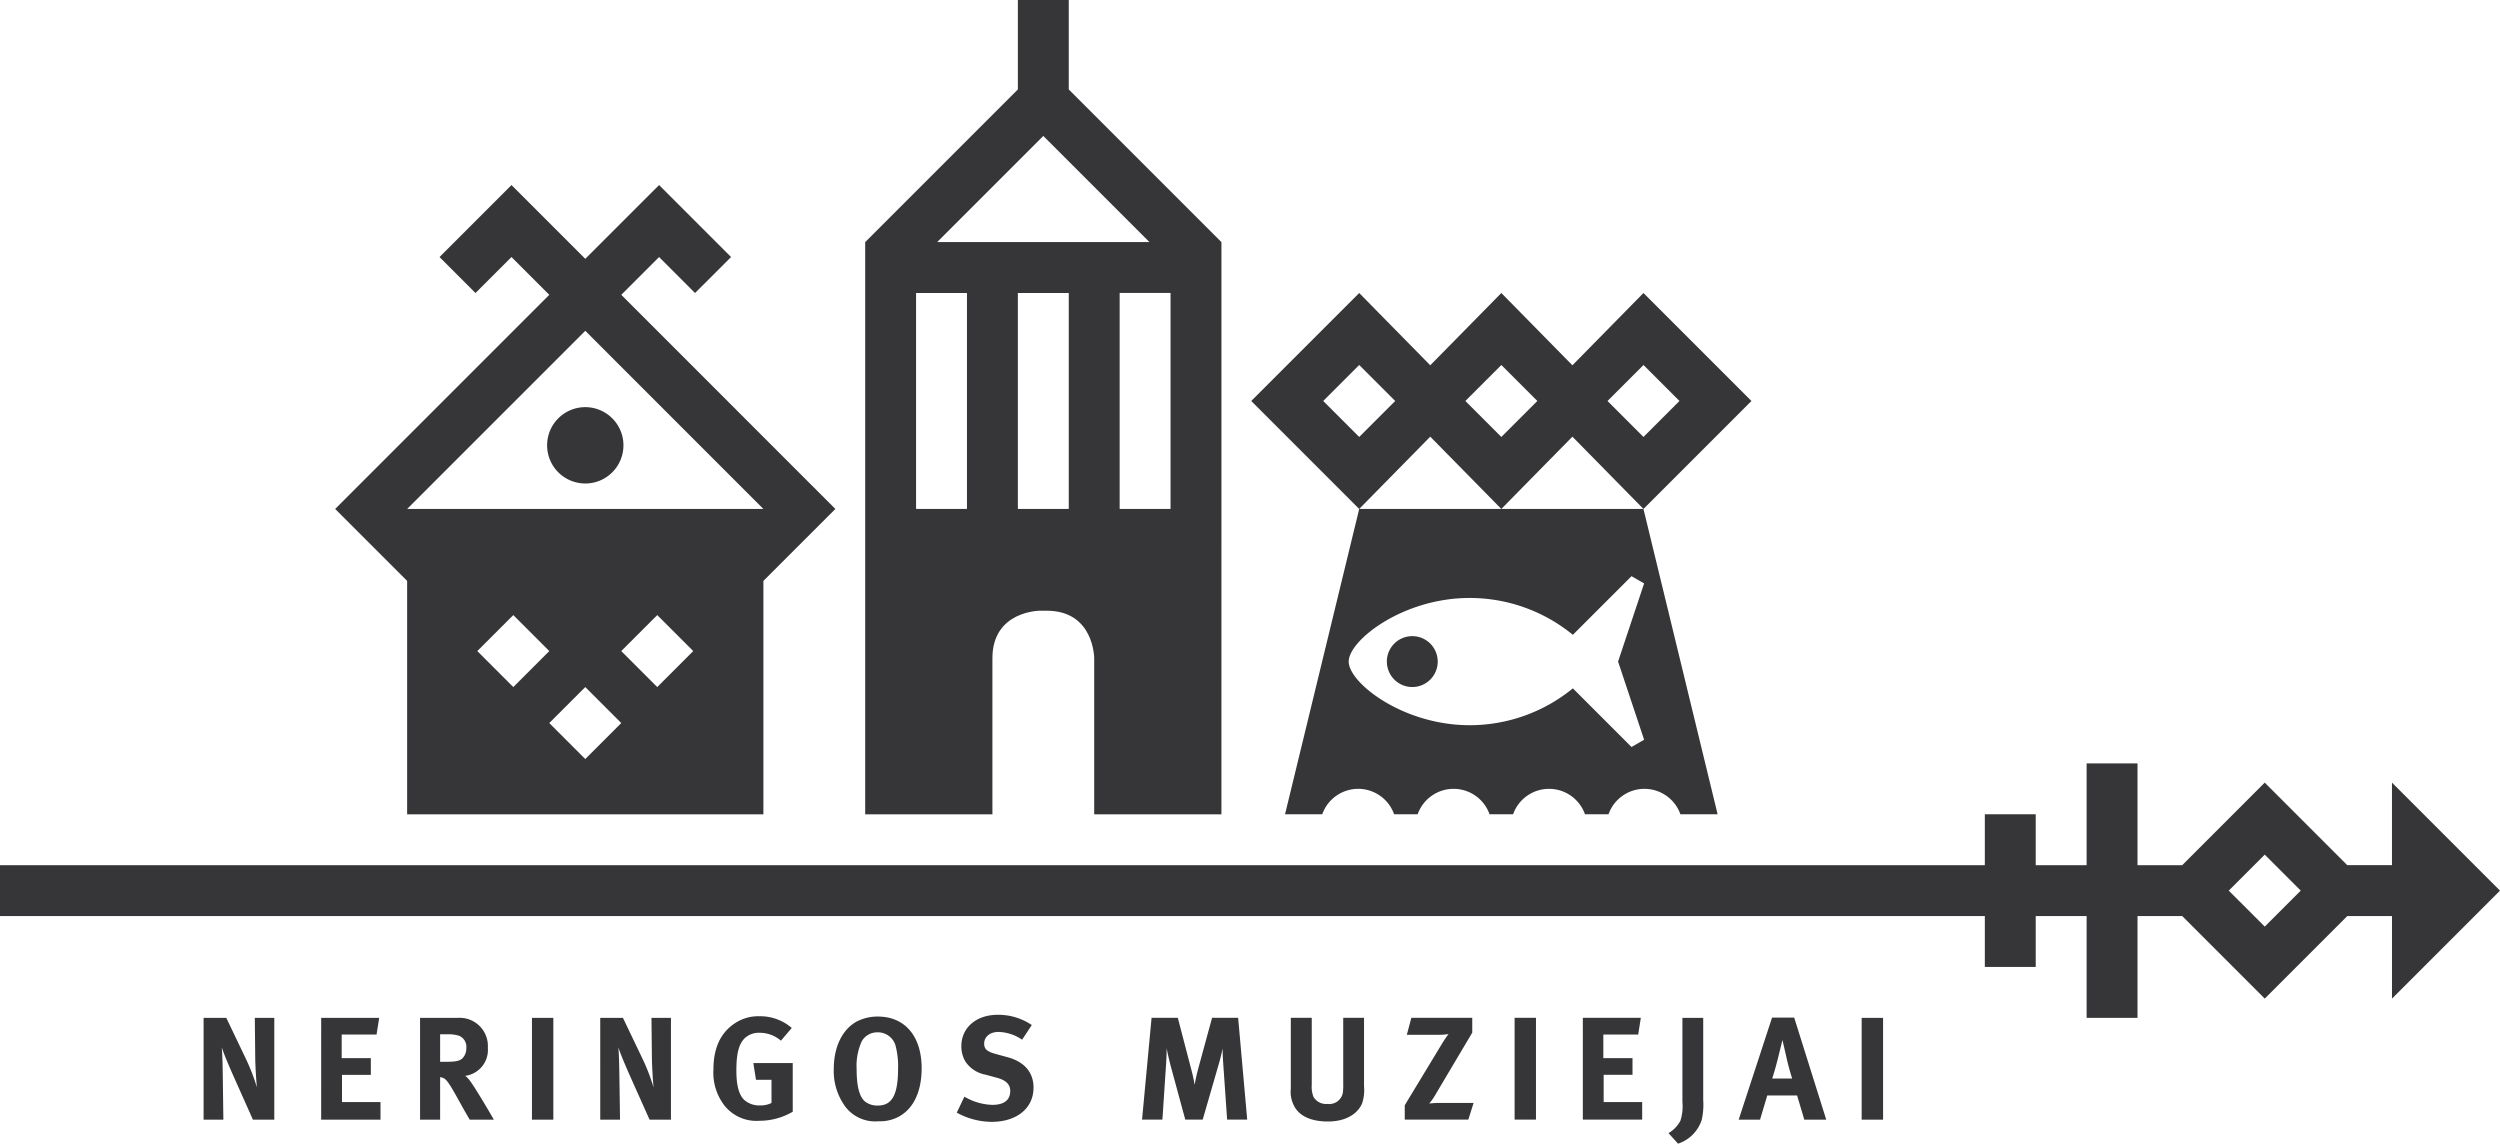
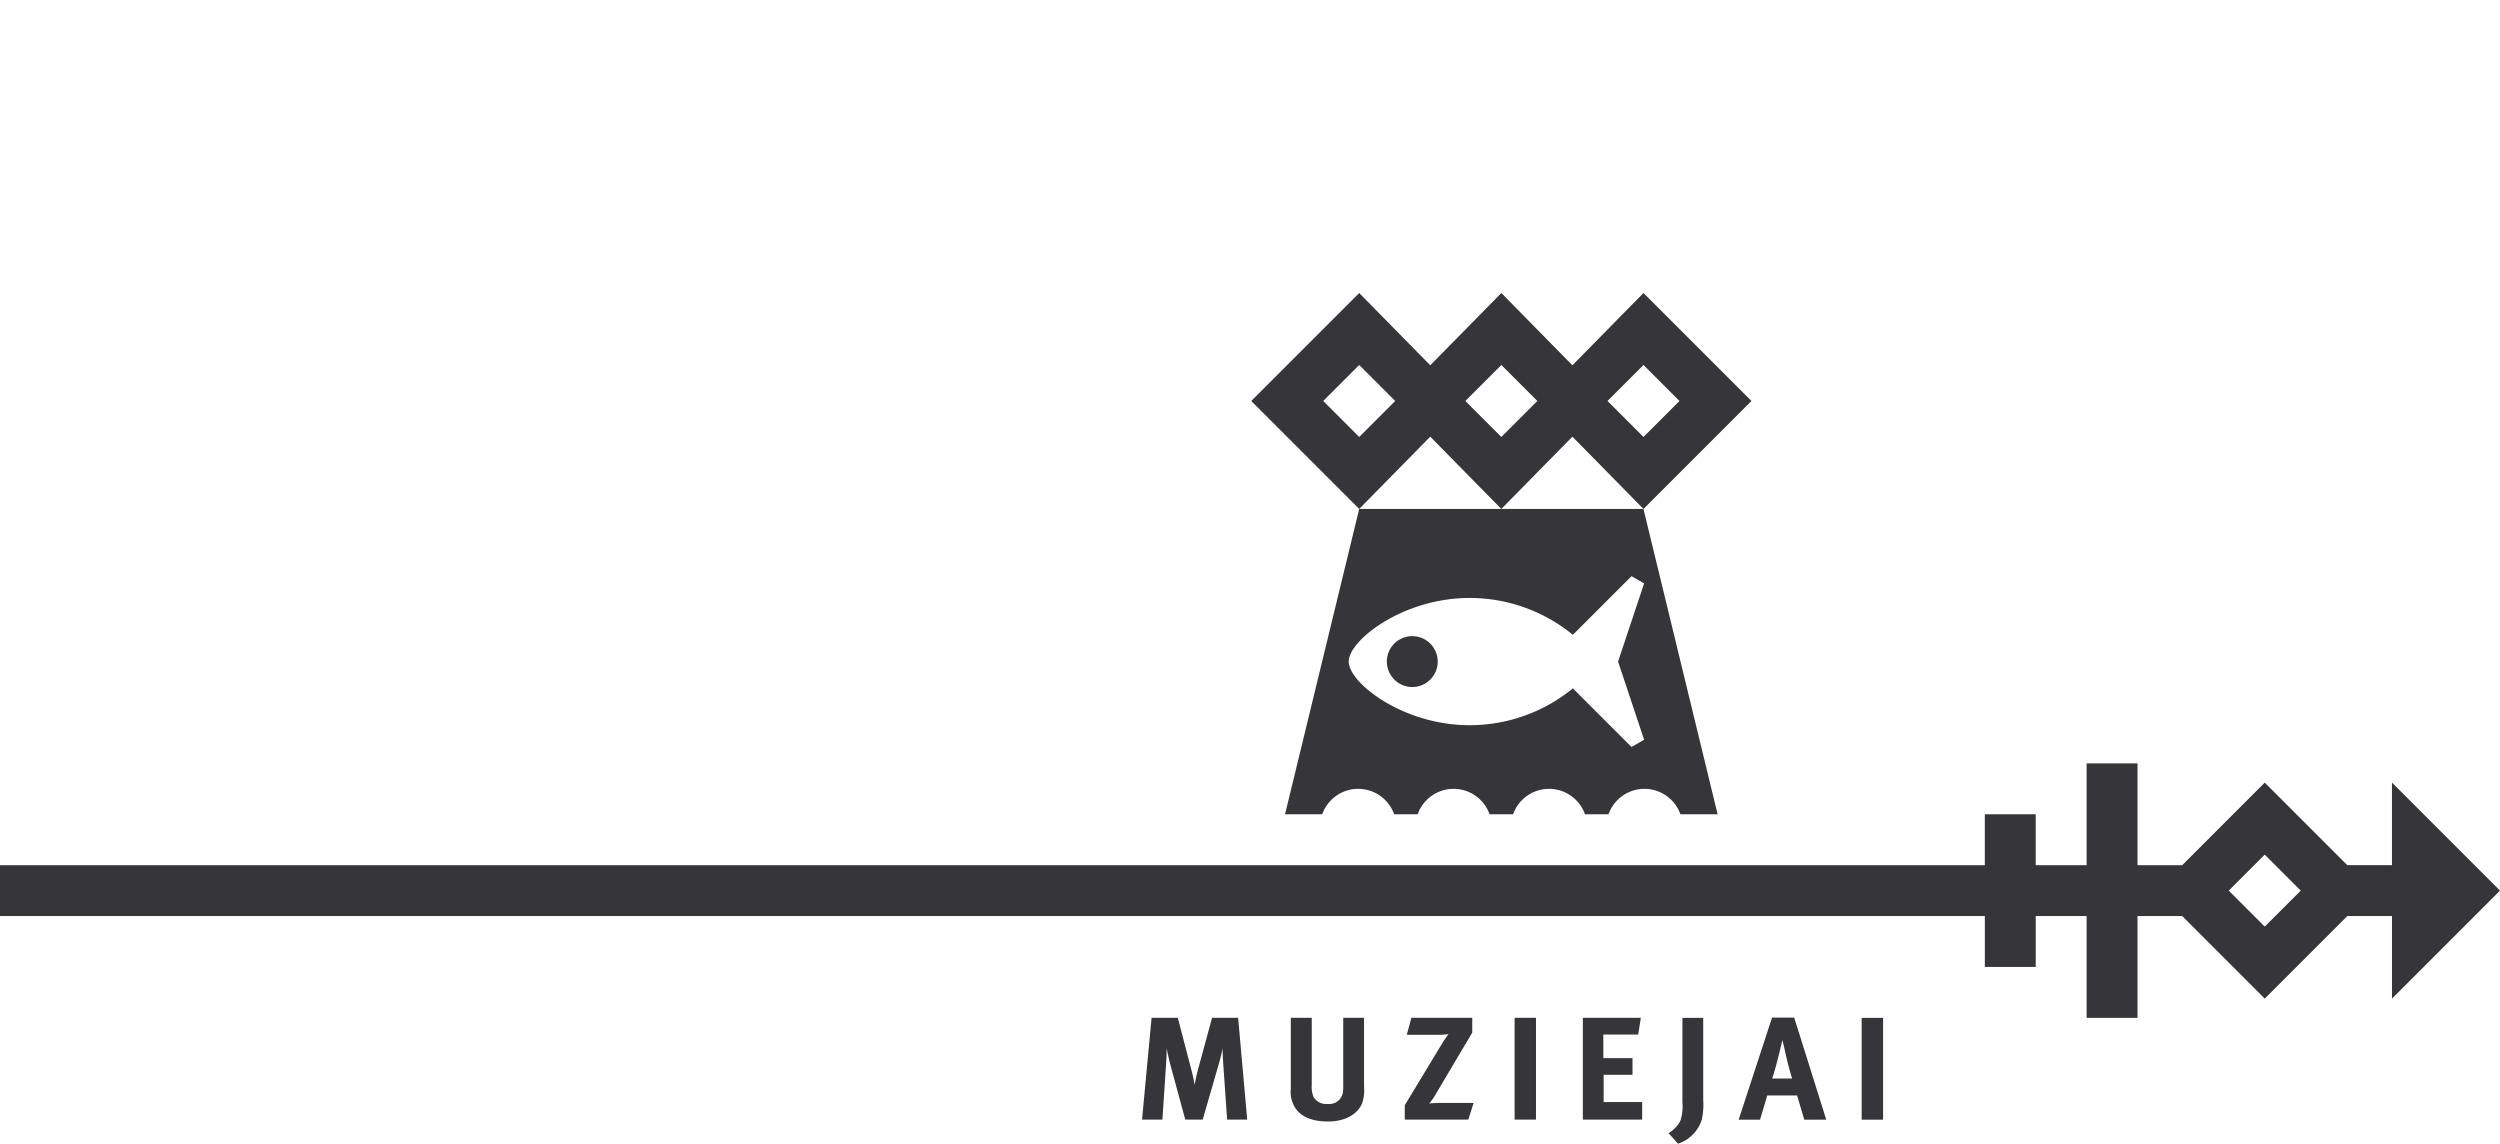
<svg xmlns="http://www.w3.org/2000/svg" width="303.328" height="138.762" viewBox="0 0 303.328 138.762">
  <defs>
    <style>.a{fill:#363537;}</style>
  </defs>
  <g transform="translate(0)">
-     <path class="a" d="M51.957,76.347H8.732V48.03L0,39.3,25.978,13.318,21.393,8.733,17.026,13.1,12.66,8.733,21.393,0l8.952,8.952L39.3,0l8.733,8.733L43.663,13.1,39.3,8.733l-4.586,4.585L60.689,39.3,51.957,48.03V76.346ZM30.344,60.909l-4.366,4.366,4.366,4.367,4.367-4.367-4.367-4.366Zm8.733-8.733-4.366,4.366,4.366,4.367,4.366-4.367-4.366-4.366Zm-17.465,0-4.366,4.366,4.366,4.367,4.367-4.367-4.367-4.366Zm8.733-34.492L8.732,39.3H51.957L30.345,17.684Zm0,18.525a4.631,4.631,0,1,1,3.275-1.356A4.6,4.6,0,0,1,30.345,36.209Z" transform="translate(40.667 22.453)" />
    <path class="a" d="M-86.736-18.72l-13.1-13.1-8.622,8.77-8.623-8.77-8.624,8.77-8.622-8.77-13.1,13.1,13.1,13.1,8.622-8.77,8.624,8.77,8.623-8.77,8.622,8.77Zm-43.224,0-4.366,4.366-4.366-4.366,4.366-4.366Zm17.247,0-4.366,4.366-4.367-4.366,4.367-4.366Zm12.879-4.366,4.366,4.366-4.366,4.366L-104.2-18.72ZM-134.326-5.622l-9,37.049h4.514a4.629,4.629,0,0,1,4.362-3.087,4.628,4.628,0,0,1,4.362,3.087h2.854a4.629,4.629,0,0,1,4.362-3.087,4.628,4.628,0,0,1,4.362,3.087h2.854a4.629,4.629,0,0,1,4.362-3.087,4.628,4.628,0,0,1,4.362,3.087h2.854a4.629,4.629,0,0,1,4.362-3.087,4.628,4.628,0,0,1,4.362,3.087h4.515l-9-37.049ZM-135.6,12.9c0-2.573,6.566-7.719,14.665-7.719a19.763,19.763,0,0,1,12.533,4.471l7.116-7.116,1.529.883-3.16,9.48,3.16,9.482-1.529.883-7.116-7.116a19.763,19.763,0,0,1-12.533,4.471c-8.1,0-14.665-5.146-14.665-7.719m4.631,0a3.087,3.087,0,0,0,3.087,3.087A3.087,3.087,0,0,0-124.8,12.9a3.088,3.088,0,0,0-3.087-3.087,3.088,3.088,0,0,0-3.087,3.087" transform="translate(299.24 67.371)" />
    <path class="a" d="M-433.511-22.063l-13.1-13.1-.008.008v10h-5.426l-10.012-10.011L-472.067-25.15h-5.425V-37.5h-6.175v12.35h-6.175v-6.175h-6.175v6.175H-736.839v6.175h240.822V-12.8h6.175v-6.175h6.175v12.35h6.175v-12.35h5.425l10.012,10.012,10.012-10.012h5.426v10l.008.008Zm-24.178,0-4.366,4.366-4.367-4.366,4.367-4.366Z" transform="translate(736.839 130.123)" />
-     <path class="a" d="M-141.937-4.317l1.173-1.777a7.248,7.248,0,0,0-4.123-1.244c-2.612,0-4.424,1.563-4.424,3.821a3.567,3.567,0,0,0,.515,1.883A3.743,3.743,0,0,0-146.362-.07l1.368.373c1.1.3,1.617.8,1.617,1.6,0,1.1-.746,1.688-2.168,1.688a7.009,7.009,0,0,1-3.394-.995l-.924,1.937a8.834,8.834,0,0,0,4.211,1.119c3.074,0,5.1-1.652,5.1-4.158,0-1.83-1.1-3.127-3.127-3.678l-1.493-.409c-1.031-.284-1.368-.6-1.368-1.244,0-.835.711-1.421,1.724-1.421a5.324,5.324,0,0,1,2.879.942m-12.19,3.465c0-3.874-2.026-6.272-5.313-6.272a5.5,5.5,0,0,0-2.559.6c-1.777.978-2.79,3.11-2.79,5.775a7.308,7.308,0,0,0,1.422,4.585,4.544,4.544,0,0,0,4.016,1.741,4.706,4.706,0,0,0,2.47-.569c1.795-.977,2.754-3.074,2.754-5.864m-2.861.071c0,3.145-.729,4.46-2.452,4.46a2.458,2.458,0,0,1-1.475-.426c-.746-.533-1.1-1.866-1.1-4a7.188,7.188,0,0,1,.622-3.376,2.153,2.153,0,0,1,1.919-1.084,2.233,2.233,0,0,1,2.168,1.563,9.9,9.9,0,0,1,.32,2.861m-16.881,6.308a7.949,7.949,0,0,0,4.1-1.1v-5.9h-4.78l.32,2.025h1.883V3.359a2.922,2.922,0,0,1-1.4.3,2.742,2.742,0,0,1-1.937-.693c-.622-.622-.924-1.759-.924-3.518,0-1.848.213-3.181,1.049-3.98a2.516,2.516,0,0,1,1.777-.622,3.908,3.908,0,0,1,2.577.96l1.315-1.546a5.865,5.865,0,0,0-3.927-1.421,5.1,5.1,0,0,0-3,.871c-1.724,1.155-2.577,3-2.577,5.615a6.527,6.527,0,0,0,1.315,4.318,4.956,4.956,0,0,0,4.211,1.884m-13.274-.142h2.595V-6.965h-2.363l.053,5.047c.018.853.107,2.435.2,3.394a23.874,23.874,0,0,0-1.351-3.5l-2.363-4.94h-2.754V5.385h2.4L-190.8.107c-.018-1.03-.035-2.488-.124-3.5.231.764.977,2.505,1.671,4.051Zm-14.269,0h2.594V-6.965h-2.594Zm-8.1-5.313A3.178,3.178,0,0,0-206.76-3.34a3.423,3.423,0,0,0-3.625-3.625h-4.6V5.385h2.435V.232a1.262,1.262,0,0,1,.391.106c.444.2.817.8,2.044,3.021.48.871.675,1.208,1.155,2.026h2.932s-2.257-3.91-2.968-4.8a2.357,2.357,0,0,0-.515-.515m-.338-2.115c-.338.3-.8.409-1.866.409h-.835V-4.975h.888a4.485,4.485,0,0,1,1.4.178,1.445,1.445,0,0,1,.888,1.51,1.686,1.686,0,0,1-.48,1.244m-17.13,7.428h7.2V3.253h-4.673V-.052h3.5V-2.078h-3.536V-4.939h4.229l.32-2.026h-7.037Zm-8.281,0h2.594V-6.965h-2.363l.053,5.047c.018.853.107,2.435.2,3.394a23.915,23.915,0,0,0-1.351-3.5l-2.363-4.94h-2.754V5.385h2.4l-.071-5.278c-.018-1.03-.035-2.488-.124-3.5.231.764.977,2.505,1.67,4.051Z" transform="translate(265.951 130.463)" />
    <path class="a" d="M3899-480.051H3896.4v12.35H3899Zm-9.558,12.35h2.663l-3.891-12.386h-2.683l-4.052,12.386h2.594l.873-2.932h3.622Zm-1.478-4.993h-2.417c.268-.817.428-1.4.658-2.292.231-.924.585-2.381.585-2.381s.375,1.617.5,2.186c.267,1.191.676,2.488.676,2.488M3877-467.684a8.561,8.561,0,0,0,.177-2.417v-9.951h-2.524v10.218a5.643,5.643,0,0,1-.247,2.274,3.806,3.806,0,0,1-1.44,1.493l1.157,1.279a4.491,4.491,0,0,0,2.877-2.9m-14.429-.018h7.2v-2.132h-4.673v-3.305h3.5v-2.026h-3.539v-2.861h4.231l.317-2.026h-7.035Zm-8.278,0h2.593v-12.35h-2.593Zm-9.135-2.026c-.5,0-1.226.071-1.226.071a6.839,6.839,0,0,0,.637-.871l4.586-7.73v-1.794h-7.389l-.551,2.061h3.8a8.2,8.2,0,0,0,1.264-.089,12.451,12.451,0,0,0-.765,1.119l-4.55,7.517v1.741h7.715l.638-2.026Zm-9.328-.071a5.024,5.024,0,0,0,.193-1.937v-8.316H3833.5v7.907a8.513,8.513,0,0,1-.033,1.1,1.672,1.672,0,0,1-1.886,1.439,1.759,1.759,0,0,1-1.688-.853,3.319,3.319,0,0,1-.213-1.475v-8.12h-2.541v8.6a3.647,3.647,0,0,0,.536,2.328c.691,1.084,2.074,1.653,3.959,1.653,2.667,0,3.874-1.351,4.2-2.328m-16.421,2.1h2.436l-1.1-12.35h-3.162l-1.672,6.13c-.193.729-.337,1.368-.444,2.008a18.592,18.592,0,0,0-.429-1.955l-1.613-6.184h-3.183l-1.156,12.35h2.47l.427-6.45c.054-.764.091-1.493.091-2.221.124.711.337,1.582.494,2.186l1.763,6.486h2.115l1.952-6.753c.214-.746.322-1.19.461-1.9,0,.657.037,1.279.091,2.061Z" transform="translate(-3670.524 603.55)" />
-     <path class="a" d="M-61.776-94.252v-36.572L-80.3-149.348V-160.2h-6.175v10.852L-105-130.823V-61.4h15.437V-80.338c0-5.763,5.763-5.763,5.763-5.763h.823c5.763,0,5.763,5.763,5.763,5.763V-61.4h15.437Zm-24.7-30.4H-80.3v26.2h-6.175Zm-12.35,0h6.175v26.2h-6.175Zm28.317-6.175H-96.267l12.88-12.879Zm2.558,32.373h-6.175v-26.2h6.175Z" transform="translate(209.974 160.2)" />
  </g>
</svg>